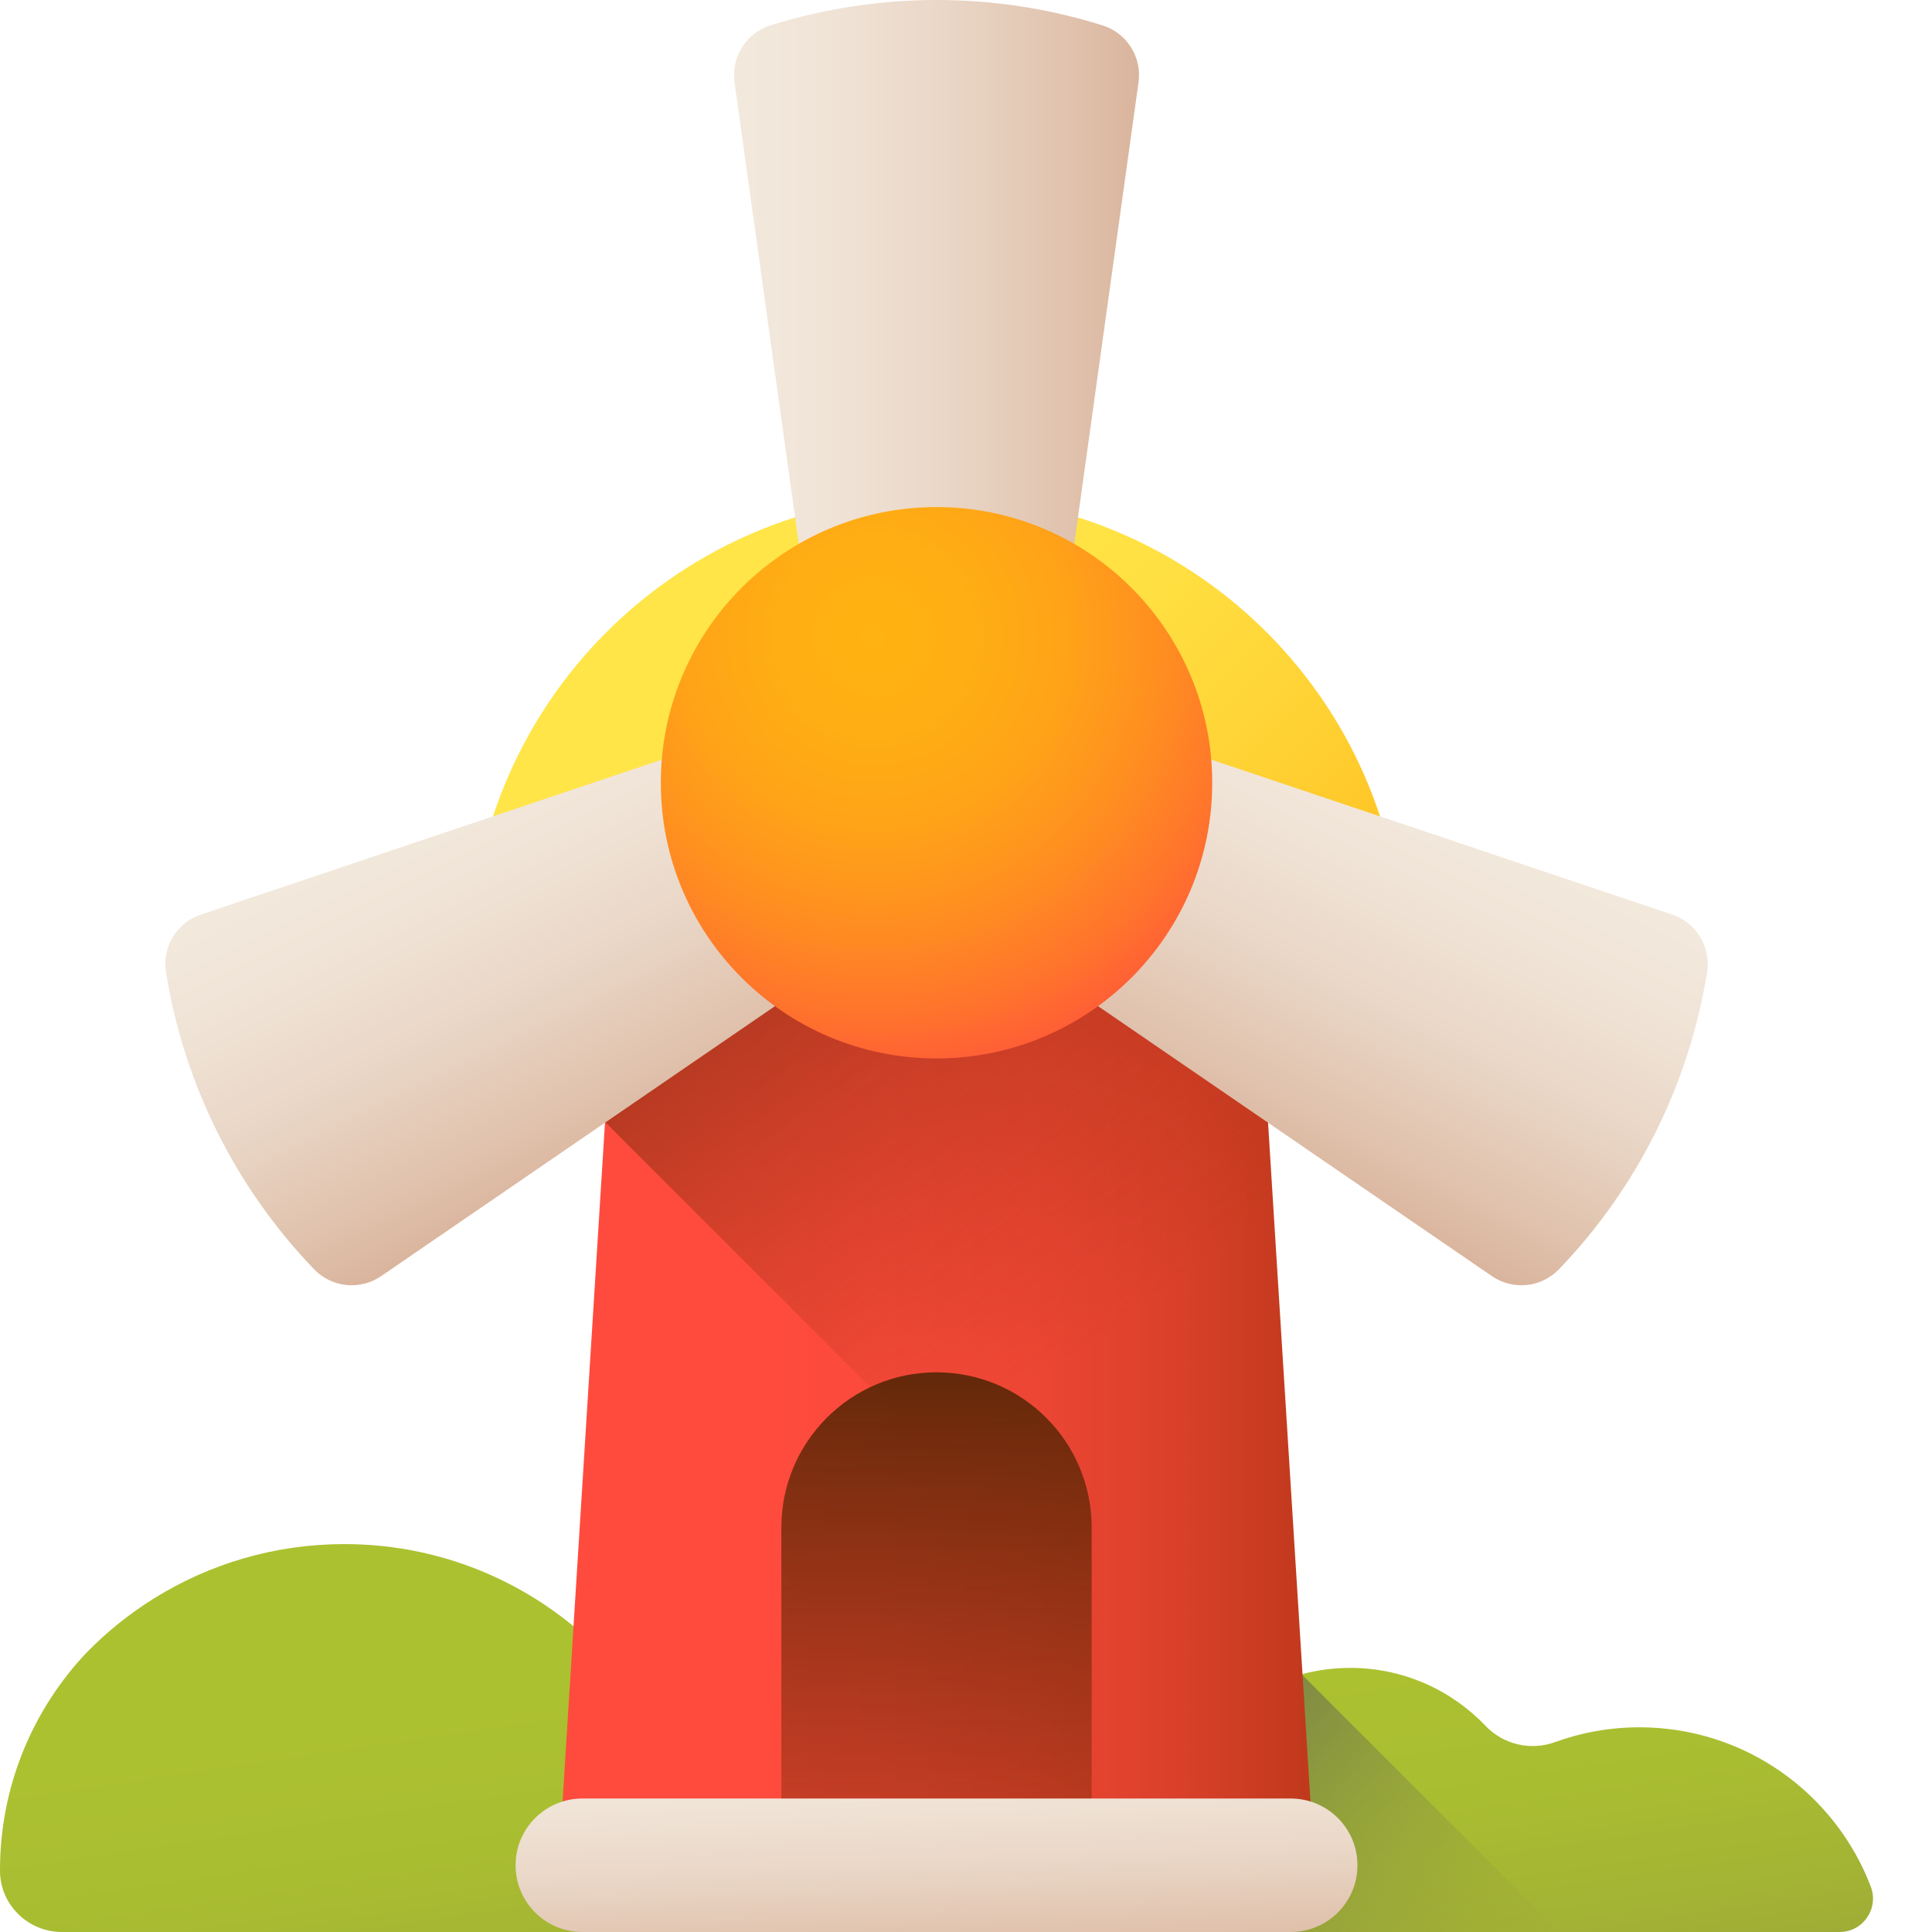
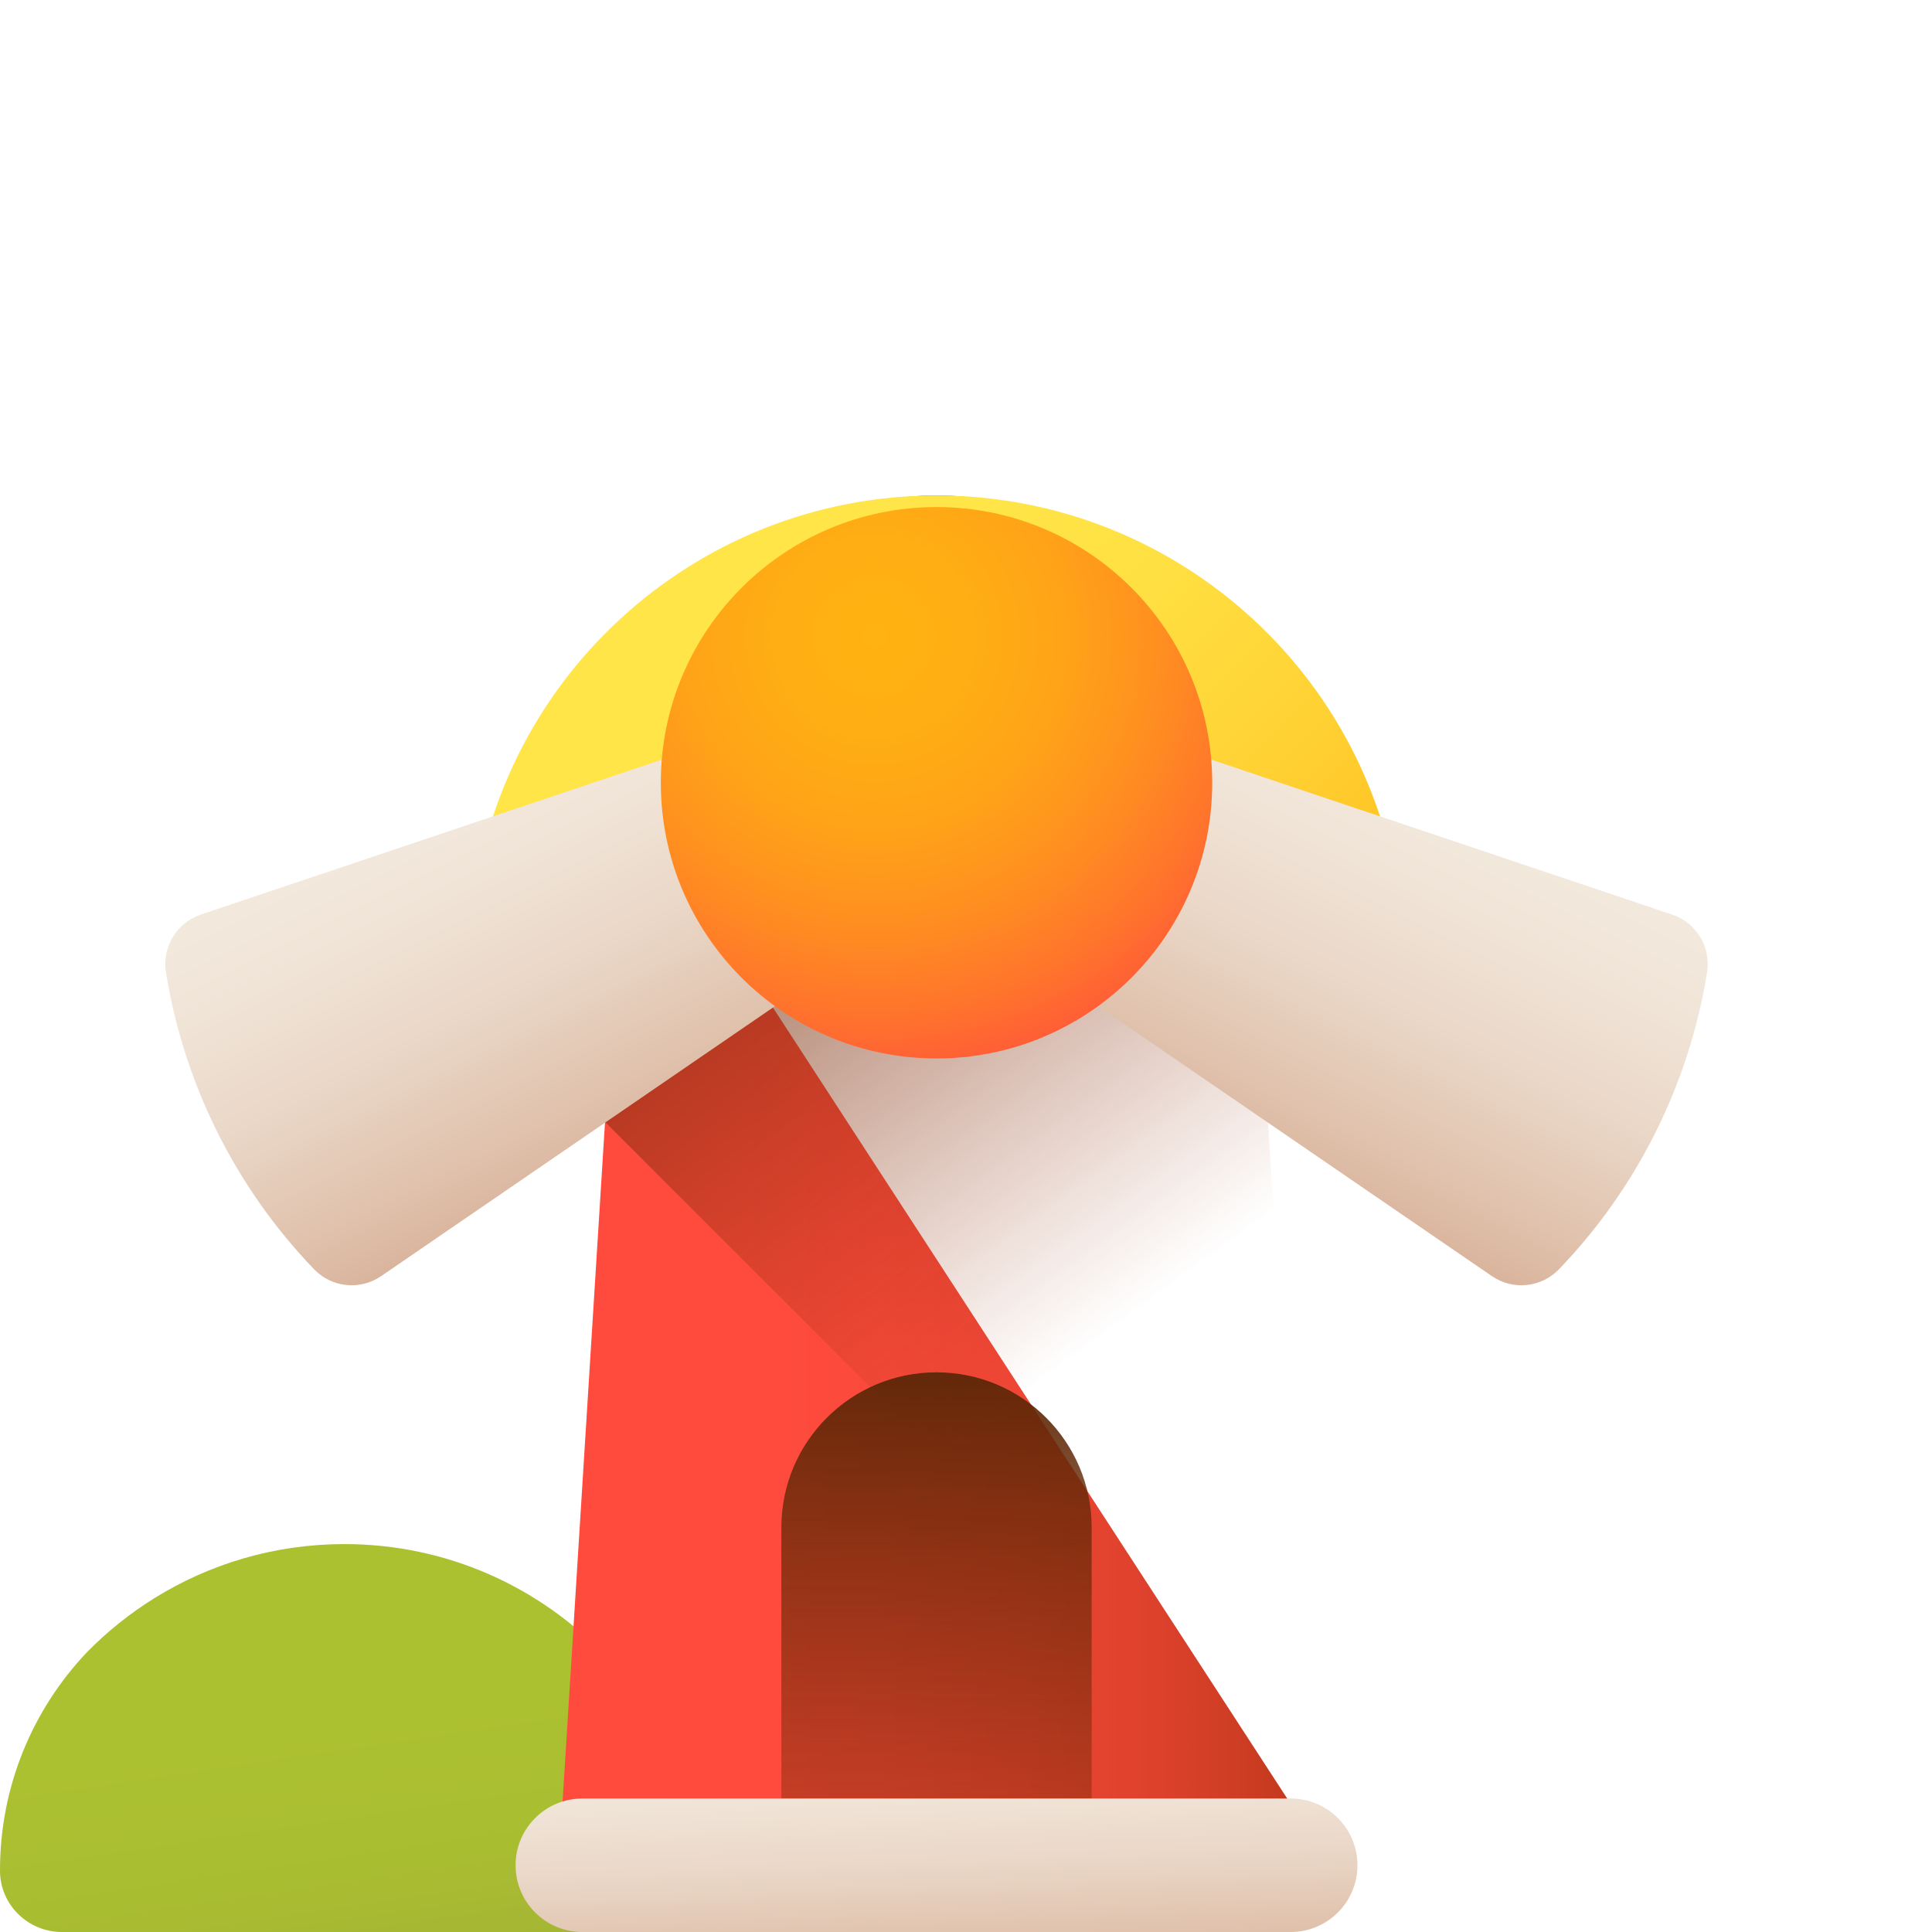
<svg xmlns="http://www.w3.org/2000/svg" xmlns:xlink="http://www.w3.org/1999/xlink" viewBox="0 0 512 512" id="el_zMTrlKqIV">
  <style>@-webkit-keyframes kf_el_69CMB5wxvh_an_30UB37elG{0%{-webkit-transform: translate(248.186px, 207.438px) scale(1.5, 1.5) translate(-248.186px, -207.438px);transform: translate(248.186px, 207.438px) scale(1.5, 1.5) translate(-248.186px, -207.438px);}100%{-webkit-transform: translate(248.186px, 207.438px) scale(1.5, 1.5) translate(-248.186px, -207.438px);transform: translate(248.186px, 207.438px) scale(1.5, 1.5) translate(-248.186px, -207.438px);}}@keyframes kf_el_69CMB5wxvh_an_30UB37elG{0%{-webkit-transform: translate(248.186px, 207.438px) scale(1.5, 1.5) translate(-248.186px, -207.438px);transform: translate(248.186px, 207.438px) scale(1.5, 1.5) translate(-248.186px, -207.438px);}100%{-webkit-transform: translate(248.186px, 207.438px) scale(1.5, 1.5) translate(-248.186px, -207.438px);transform: translate(248.186px, 207.438px) scale(1.5, 1.5) translate(-248.186px, -207.438px);}}@-webkit-keyframes kf_el_69CMB5wxvh_an_ktzmYqD63{0%{-webkit-transform: translate(248.186px, 207.438px) rotate(36090deg) translate(-248.186px, -207.438px);transform: translate(248.186px, 207.438px) rotate(36090deg) translate(-248.186px, -207.438px);}95.56%{-webkit-transform: translate(248.186px, 207.438px) rotate(64900deg) translate(-248.186px, -207.438px);transform: translate(248.186px, 207.438px) rotate(64900deg) translate(-248.186px, -207.438px);}100%{-webkit-transform: translate(248.186px, 207.438px) rotate(64900deg) translate(-248.186px, -207.438px);transform: translate(248.186px, 207.438px) rotate(64900deg) translate(-248.186px, -207.438px);}}@keyframes kf_el_69CMB5wxvh_an_ktzmYqD63{0%{-webkit-transform: translate(248.186px, 207.438px) rotate(36090deg) translate(-248.186px, -207.438px);transform: translate(248.186px, 207.438px) rotate(36090deg) translate(-248.186px, -207.438px);}95.56%{-webkit-transform: translate(248.186px, 207.438px) rotate(64900deg) translate(-248.186px, -207.438px);transform: translate(248.186px, 207.438px) rotate(64900deg) translate(-248.186px, -207.438px);}100%{-webkit-transform: translate(248.186px, 207.438px) rotate(64900deg) translate(-248.186px, -207.438px);transform: translate(248.186px, 207.438px) rotate(64900deg) translate(-248.186px, -207.438px);}}@-webkit-keyframes kf_el_Z7urQAzPdQ_an_tk7d1-H6f{0%{-webkit-transform: translate(249.5px, 187.395px) rotate(64441deg) translate(-249.5px, -187.395px);transform: translate(249.5px, 187.395px) rotate(64441deg) translate(-249.5px, -187.395px);}100%{-webkit-transform: translate(249.5px, 187.395px) rotate(64800deg) translate(-249.5px, -187.395px);transform: translate(249.5px, 187.395px) rotate(64800deg) translate(-249.5px, -187.395px);}}@keyframes kf_el_Z7urQAzPdQ_an_tk7d1-H6f{0%{-webkit-transform: translate(249.5px, 187.395px) rotate(64441deg) translate(-249.5px, -187.395px);transform: translate(249.5px, 187.395px) rotate(64441deg) translate(-249.5px, -187.395px);}100%{-webkit-transform: translate(249.5px, 187.395px) rotate(64800deg) translate(-249.5px, -187.395px);transform: translate(249.5px, 187.395px) rotate(64800deg) translate(-249.5px, -187.395px);}}@-webkit-keyframes kf_el_ehvy0bjQpN_an_BB5TRI4xk{0%{-webkit-transform: translate(246.87px, 187.395px) rotate(64441deg) translate(-246.87px, -187.395px);transform: translate(246.87px, 187.395px) rotate(64441deg) translate(-246.87px, -187.395px);}100%{-webkit-transform: translate(246.87px, 187.395px) rotate(64800deg) translate(-246.87px, -187.395px);transform: translate(246.87px, 187.395px) rotate(64800deg) translate(-246.87px, -187.395px);}}@keyframes kf_el_ehvy0bjQpN_an_BB5TRI4xk{0%{-webkit-transform: translate(246.87px, 187.395px) rotate(64441deg) translate(-246.87px, -187.395px);transform: translate(246.87px, 187.395px) rotate(64441deg) translate(-246.87px, -187.395px);}100%{-webkit-transform: translate(246.87px, 187.395px) rotate(64800deg) translate(-246.87px, -187.395px);transform: translate(246.87px, 187.395px) rotate(64800deg) translate(-246.87px, -187.395px);}}@-webkit-keyframes kf_el_WSqyQZgqdw_an_RmFj08zWE{0%{-webkit-transform: translate(248.186px, 207.156px) rotate(64441deg) translate(-248.186px, -207.156px);transform: translate(248.186px, 207.156px) rotate(64441deg) translate(-248.186px, -207.156px);}100%{-webkit-transform: translate(248.186px, 207.156px) rotate(64800deg) translate(-248.186px, -207.156px);transform: translate(248.186px, 207.156px) rotate(64800deg) translate(-248.186px, -207.156px);}}@keyframes kf_el_WSqyQZgqdw_an_RmFj08zWE{0%{-webkit-transform: translate(248.186px, 207.156px) rotate(64441deg) translate(-248.186px, -207.156px);transform: translate(248.186px, 207.156px) rotate(64441deg) translate(-248.186px, -207.156px);}100%{-webkit-transform: translate(248.186px, 207.156px) rotate(64800deg) translate(-248.186px, -207.156px);transform: translate(248.186px, 207.156px) rotate(64800deg) translate(-248.186px, -207.156px);}}@-webkit-keyframes kf_el_LK-geloip3_an_rMbuAn3Gr{0%{-webkit-transform: translate(248.186px, 131.312px) scale(1.5, 1.5) translate(-248.186px, -131.312px);transform: translate(248.186px, 131.312px) scale(1.5, 1.5) translate(-248.186px, -131.312px);}100%{-webkit-transform: translate(248.186px, 131.312px) scale(1.5, 1.5) translate(-248.186px, -131.312px);transform: translate(248.186px, 131.312px) scale(1.5, 1.5) translate(-248.186px, -131.312px);}}@keyframes kf_el_LK-geloip3_an_rMbuAn3Gr{0%{-webkit-transform: translate(248.186px, 131.312px) scale(1.5, 1.5) translate(-248.186px, -131.312px);transform: translate(248.186px, 131.312px) scale(1.5, 1.5) translate(-248.186px, -131.312px);}100%{-webkit-transform: translate(248.186px, 131.312px) scale(1.5, 1.5) translate(-248.186px, -131.312px);transform: translate(248.186px, 131.312px) scale(1.5, 1.5) translate(-248.186px, -131.312px);}}#el_zMTrlKqIV *{-webkit-animation-duration: 3s;animation-duration: 3s;-webkit-animation-iteration-count: infinite;animation-iteration-count: infinite;-webkit-animation-timing-function: cubic-bezier(0, 0, 1, 1);animation-timing-function: cubic-bezier(0, 0, 1, 1);}#el_T2eMVVWyAo{fill: url(#b);}#el_V9pGKhmjo4{fill: url(#c);}#el_x6NUaVLulU{fill: url(#d);}#el_Pzb5EncBsf{fill: url(#e);}#el_I2VHz7W7XR{fill: url(#g);}#el_LK-geloip3{fill: url(#h);stroke-width: 1;stroke: rgba(159, 63, 63, 0);}#el_y1ut_xz7jK{fill: url(#i);}#el_LF4RIXInwQ{fill: url(#k);}#el_WSqyQZgqdw{fill: url(#l);}#el_ehvy0bjQpN{fill: url(#m);}#el_Z7urQAzPdQ{fill: url(#n);stroke-width: 1;stroke-linecap: round;stroke-linejoin: round;}#el_S1AeLo0k50{fill: url(#o);visibility: hidden;}#el_69CMB5wxvh{fill: url(#p);}#el_LK-geloip3_an_rMbuAn3Gr{-webkit-animation-fill-mode: backwards;animation-fill-mode: backwards;-webkit-transform: translate(248.186px, 131.312px) scale(1.5, 1.5) translate(-248.186px, -131.312px);transform: translate(248.186px, 131.312px) scale(1.5, 1.5) translate(-248.186px, -131.312px);-webkit-animation-name: kf_el_LK-geloip3_an_rMbuAn3Gr;animation-name: kf_el_LK-geloip3_an_rMbuAn3Gr;-webkit-animation-timing-function: cubic-bezier(0.42, 0, 0.58, 1);animation-timing-function: cubic-bezier(0.42, 0, 0.58, 1);}#el_WSqyQZgqdw_an_RmFj08zWE{-webkit-animation-fill-mode: backwards;animation-fill-mode: backwards;-webkit-transform: translate(248.186px, 207.156px) rotate(64441deg) translate(-248.186px, -207.156px);transform: translate(248.186px, 207.156px) rotate(64441deg) translate(-248.186px, -207.156px);-webkit-animation-name: kf_el_WSqyQZgqdw_an_RmFj08zWE;animation-name: kf_el_WSqyQZgqdw_an_RmFj08zWE;-webkit-animation-timing-function: cubic-bezier(0, 0, 1, 1);animation-timing-function: cubic-bezier(0, 0, 1, 1);}#el_ehvy0bjQpN_an_BB5TRI4xk{-webkit-animation-fill-mode: backwards;animation-fill-mode: backwards;-webkit-transform: translate(246.87px, 187.395px) rotate(64441deg) translate(-246.87px, -187.395px);transform: translate(246.87px, 187.395px) rotate(64441deg) translate(-246.87px, -187.395px);-webkit-animation-name: kf_el_ehvy0bjQpN_an_BB5TRI4xk;animation-name: kf_el_ehvy0bjQpN_an_BB5TRI4xk;-webkit-animation-timing-function: cubic-bezier(0, 0, 1, 1);animation-timing-function: cubic-bezier(0, 0, 1, 1);}#el_Z7urQAzPdQ_an_tk7d1-H6f{-webkit-animation-fill-mode: backwards;animation-fill-mode: backwards;-webkit-transform: translate(249.5px, 187.395px) rotate(64441deg) translate(-249.5px, -187.395px);transform: translate(249.5px, 187.395px) rotate(64441deg) translate(-249.5px, -187.395px);-webkit-animation-name: kf_el_Z7urQAzPdQ_an_tk7d1-H6f;animation-name: kf_el_Z7urQAzPdQ_an_tk7d1-H6f;-webkit-animation-timing-function: cubic-bezier(0, 0, 1, 1);animation-timing-function: cubic-bezier(0, 0, 1, 1);}#el_69CMB5wxvh_an_ktzmYqD63{-webkit-animation-fill-mode: backwards;animation-fill-mode: backwards;-webkit-transform: translate(248.186px, 207.438px) rotate(36090deg) translate(-248.186px, -207.438px);transform: translate(248.186px, 207.438px) rotate(36090deg) translate(-248.186px, -207.438px);-webkit-animation-name: kf_el_69CMB5wxvh_an_ktzmYqD63;animation-name: kf_el_69CMB5wxvh_an_ktzmYqD63;-webkit-animation-timing-function: cubic-bezier(0, 0, 1, 1);animation-timing-function: cubic-bezier(0, 0, 1, 1);}#el_69CMB5wxvh_an_30UB37elG{-webkit-animation-fill-mode: backwards;animation-fill-mode: backwards;-webkit-transform: translate(248.186px, 207.438px) scale(1.5, 1.5) translate(-248.186px, -207.438px);transform: translate(248.186px, 207.438px) scale(1.5, 1.5) translate(-248.186px, -207.438px);-webkit-animation-name: kf_el_69CMB5wxvh_an_30UB37elG;animation-name: kf_el_69CMB5wxvh_an_30UB37elG;-webkit-animation-timing-function: cubic-bezier(0, 0, 1, 1);animation-timing-function: cubic-bezier(0, 0, 1, 1);}</style>
  <linearGradient id="a">
    <stop offset="0" stop-color="#acc130" />
    <stop offset=".348" stop-color="#a9bd31" />
    <stop offset=".696" stop-color="#a2b135" />
    <stop offset="1" stop-color="#97a03b" />
  </linearGradient>
  <linearGradient id="b" gradientUnits="userSpaceOnUse" x1="156.626" x2="173.346" xlink:href="#a" y1="447.312" y2="559.893" />
  <linearGradient id="c" gradientUnits="userSpaceOnUse" x1="324.174" x2="340.894" xlink:href="#a" y1="447.312" y2="559.893" />
  <linearGradient id="d" gradientUnits="userSpaceOnUse" x1="356.874" x2="249.487" y1="573.691" y2="466.303">
    <stop offset="0" stop-color="#97a03b" stop-opacity="0" />
    <stop offset=".328" stop-color="#7e8545" stop-opacity=".329" />
    <stop offset=".757" stop-color="#626751" stop-opacity=".757" />
    <stop offset="1" stop-color="#575c55" />
  </linearGradient>
  <linearGradient id="e" gradientUnits="userSpaceOnUse" x1="195.087" x2="393.482" y1="309.172" y2="309.172">
    <stop offset="0" stop-color="#ff4b3e" />
    <stop offset=".189" stop-color="#fb4a3c" />
    <stop offset=".388" stop-color="#ee4635" />
    <stop offset=".591" stop-color="#d9402a" />
    <stop offset=".796" stop-color="#bc381a" />
    <stop offset="1" stop-color="#972e07" />
  </linearGradient>
  <linearGradient id="f">
    <stop offset="0" stop-color="#972e07" stop-opacity="0" />
    <stop offset="1" stop-color="#582707" />
  </linearGradient>
  <linearGradient id="g" gradientUnits="userSpaceOnUse" x1="315.037" x2="174.553" xlink:href="#f" y1="337.593" y2="144.661" />
  <linearGradient id="h" gradientUnits="userSpaceOnUse" x1="221.077" x2="308.852" y1="166.934" y2="254.709">
    <stop offset="0" stop-color="#ffe548" />
    <stop offset=".247" stop-color="#ffe042" />
    <stop offset=".562" stop-color="#ffd133" />
    <stop offset=".912" stop-color="#ffb919" />
    <stop offset="1" stop-color="#ffb211" />
  </linearGradient>
  <linearGradient id="i" gradientUnits="userSpaceOnUse" x1="248.186" x2="248.186" xlink:href="#f" y1="572.399" y2="352.674" />
  <linearGradient id="j">
    <stop offset="0" stop-color="#f2e9dc" />
    <stop offset=".228" stop-color="#f0e4d7" />
    <stop offset=".516" stop-color="#ead7c7" />
    <stop offset=".834" stop-color="#e0c2ad" />
    <stop offset="1" stop-color="#dab49d" />
  </linearGradient>
  <linearGradient id="k" gradientUnits="userSpaceOnUse" x1="246.936" x2="249.336" xlink:href="#j" y1="461.836" y2="524.233" />
  <linearGradient id="l" gradientUnits="userSpaceOnUse" x1="194.52" x2="301.851" xlink:href="#j" y1="103.578" y2="103.578" />
  <linearGradient id="m" gradientTransform="matrix(-.448 .898 -.898 -.448 503.956 -.068)" gradientUnits="userSpaceOnUse" x1="243.009" x2="349.919" xlink:href="#j" y1="27.875" y2="27.875" />
  <linearGradient id="n" gradientTransform="matrix(.448 .898 .898 -.448 145.344 -.068)" gradientUnits="userSpaceOnUse" x1="175.025" x2="281.935" xlink:href="#j" y1="-108.443" y2="-108.443" />
  <linearGradient id="o" gradientUnits="userSpaceOnUse" x1="330.978" x2="249.973" y1="273.302" y2="192.297">
    <stop offset="0" stop-color="#dab49d" stop-opacity="0" />
    <stop offset=".439" stop-color="#ce9e7a" stop-opacity=".439" />
    <stop offset="1" stop-color="#c08552" />
  </linearGradient>
  <radialGradient id="p" cx="237.152" cy="181.552" gradientUnits="userSpaceOnUse" r="85.319">
    <stop offset="0" stop-color="#ffb211" />
    <stop offset=".204" stop-color="#ffae13" />
    <stop offset=".399" stop-color="#ffa318" />
    <stop offset=".592" stop-color="#ff8f20" />
    <stop offset=".782" stop-color="#ff742c" />
    <stop offset=".969" stop-color="#ff523b" />
    <stop offset="1" stop-color="#ff4b3e" />
  </radialGradient>
  <path d="m319.961 512h-303.555c-8.98 0-16.387-7.223-16.406-16.203 0-.059 0-.113 0-.168 0-22.34 8.723-42.637 22.949-57.68 5.391-5.508 11.438-10.371 18.023-14.453 14.605-9.059 31.836-14.297 50.293-14.297 27.234 0 51.793 11.387 69.195 29.656 4.355 4.57 10.836 6.484 16.938 4.848 4.105-1.105 8.43-1.695 12.891-1.695 14.094 0 26.812 5.895 35.828 15.344 4.73 4.973 11.949 6.676 18.402 4.336 6.992-2.539 14.535-3.934 22.406-3.934 27.996 0 51.898 17.551 61.309 42.234 2.207 5.801-2.066 12.012-8.273 12.012zm0 0" id="el_T2eMVVWyAo" />
-   <path d="m487.512 512h-303.555c-8.984 0-16.391-7.223-16.41-16.203 0-.059 0-.113 0-.168 0-22.34 8.723-42.637 22.949-57.68 5.391-5.508 11.441-10.371 18.023-14.453 14.605-9.059 31.84-14.297 50.297-14.297 27.23 0 51.789 11.387 69.195 29.656 4.352 4.57 10.832 6.484 16.938 4.848 4.105-1.105 8.426-1.695 12.887-1.695 14.098 0 26.812 5.895 35.828 15.344 4.73 4.973 11.949 6.676 18.402 4.336 6.992-2.539 14.535-3.934 22.406-3.934 27.996 0 51.898 17.551 61.309 42.234 2.207 5.801-2.066 12.012-8.27 12.012zm0 0" id="el_V9pGKhmjo4" />
-   <path d="m328.008 438.855c-17.402-18.27-41.961-29.656-69.191-29.656-18.457 0-35.691 5.238-50.297 14.297-6.586 4.082-12.633 8.945-18.023 14.453-14.227 15.043-22.949 35.34-22.949 57.68v.168c.02 8.98 7.426 16.203 16.406 16.203h229.289l-68.297-68.297c-6.102 1.637-12.582-.277-16.938-4.848zm0 0" id="el_x6NUaVLulU" />
-   <path d="m347.887 487.031h-199.402l17.484-279.797c3.422-42.875 39.207-75.922 82.215-75.922 43.012 0 78.797 33.047 82.219 75.922zm0 0" id="el_Pzb5EncBsf" />
+   <path d="m347.887 487.031h-199.402l17.484-279.797zm0 0" id="el_Pzb5EncBsf" />
  <path d="m160.508 297.492 187.238 187.238-17.344-277.496c-3.418-42.875-39.207-75.922-82.215-75.922s-78.797 33.047-82.215 75.922l-5.617 89.855zm0 0" id="el_I2VHz7W7XR" />
  <g id="el_LK-geloip3_an_rMbuAn3Gr" data-animator-group="true" data-animator-type="2">
    <path d="m248.184 131.312c-43.008 0-78.793 33.047-82.215 75.922l-.109 1.375h164.652l-.109-1.375c-3.422-42.875-39.207-75.922-82.219-75.922zm0 0" id="el_LK-geloip3" />
  </g>
  <path d="m289.301 487.031h-82.234v-82.234c0-22.707 18.41-41.117 41.117-41.117 22.707 0 41.117 18.41 41.117 41.117zm0 0" id="el_y1ut_xz7jK" />
  <path d="m342.051 512h-187.73c-9.77 0-17.688-7.918-17.688-17.684 0-9.77 7.918-17.688 17.688-17.688h187.73c9.77 0 17.688 7.918 17.688 17.688 0 9.766-7.918 17.684-17.688 17.684zm0 0" id="el_LF4RIXInwQ" />
  <g id="el_WSqyQZgqdw_an_RmFj08zWE" data-animator-group="true" data-animator-type="1">
-     <path d="m257.926 207.156h-19.477c-10.32 0-19.059-7.605-20.48-17.828l-23.316-167.535c-.93-6.68 3.109-13.055 9.547-15.07 28.641-8.965 59.332-8.965 87.973 0 6.438 2.016 10.477 8.391 9.547 15.07l-23.316 167.539c-1.422 10.219-10.16 17.824-20.477 17.824zm0 0" id="el_WSqyQZgqdw" />
-   </g>
+     </g>
  <g id="el_ehvy0bjQpN_an_BB5TRI4xk" data-animator-group="true" data-animator-type="1">
    <path d="m249.043 216.277 8.695-17.43c4.605-9.234 15.312-13.66 25.09-10.371l160.336 53.906c6.391 2.148 10.297 8.605 9.227 15.27-4.762 29.629-18.461 57.094-39.262 78.727-4.676 4.859-12.184 5.629-17.75 1.812l-139.52-95.633c-8.512-5.832-11.418-17.047-6.816-26.281zm0 0" id="el_ehvy0bjQpN" />
  </g>
  <g id="el_Z7urQAzPdQ_an_tk7d1-H6f" data-animator-group="true" data-animator-type="1">
    <path d="m247.324 216.277-8.691-17.43c-4.605-9.234-15.312-13.66-25.09-10.371l-160.332 53.906c-6.395 2.148-10.297 8.609-9.227 15.27 4.758 29.629 18.457 57.098 39.262 78.727 4.676 4.859 12.18 5.629 17.746 1.816l139.52-95.637c8.512-5.832 11.418-17.047 6.812-26.281zm0 0" id="el_Z7urQAzPdQ" />
  </g>
  <g id="el_69CMB5wxvh_an_ktzmYqD63" data-animator-group="true" data-animator-type="1">
    <g id="el_69CMB5wxvh_an_30UB37elG" data-animator-group="true" data-animator-type="2">
      <path d="m296.895 207.438c0 26.902-21.809 48.707-48.711 48.707-26.898 0-48.707-21.805-48.707-48.707s21.809-48.707 48.707-48.707c26.902 0 48.711 21.805 48.711 48.707zm0 0" id="el_69CMB5wxvh" />
    </g>
  </g>
</svg>